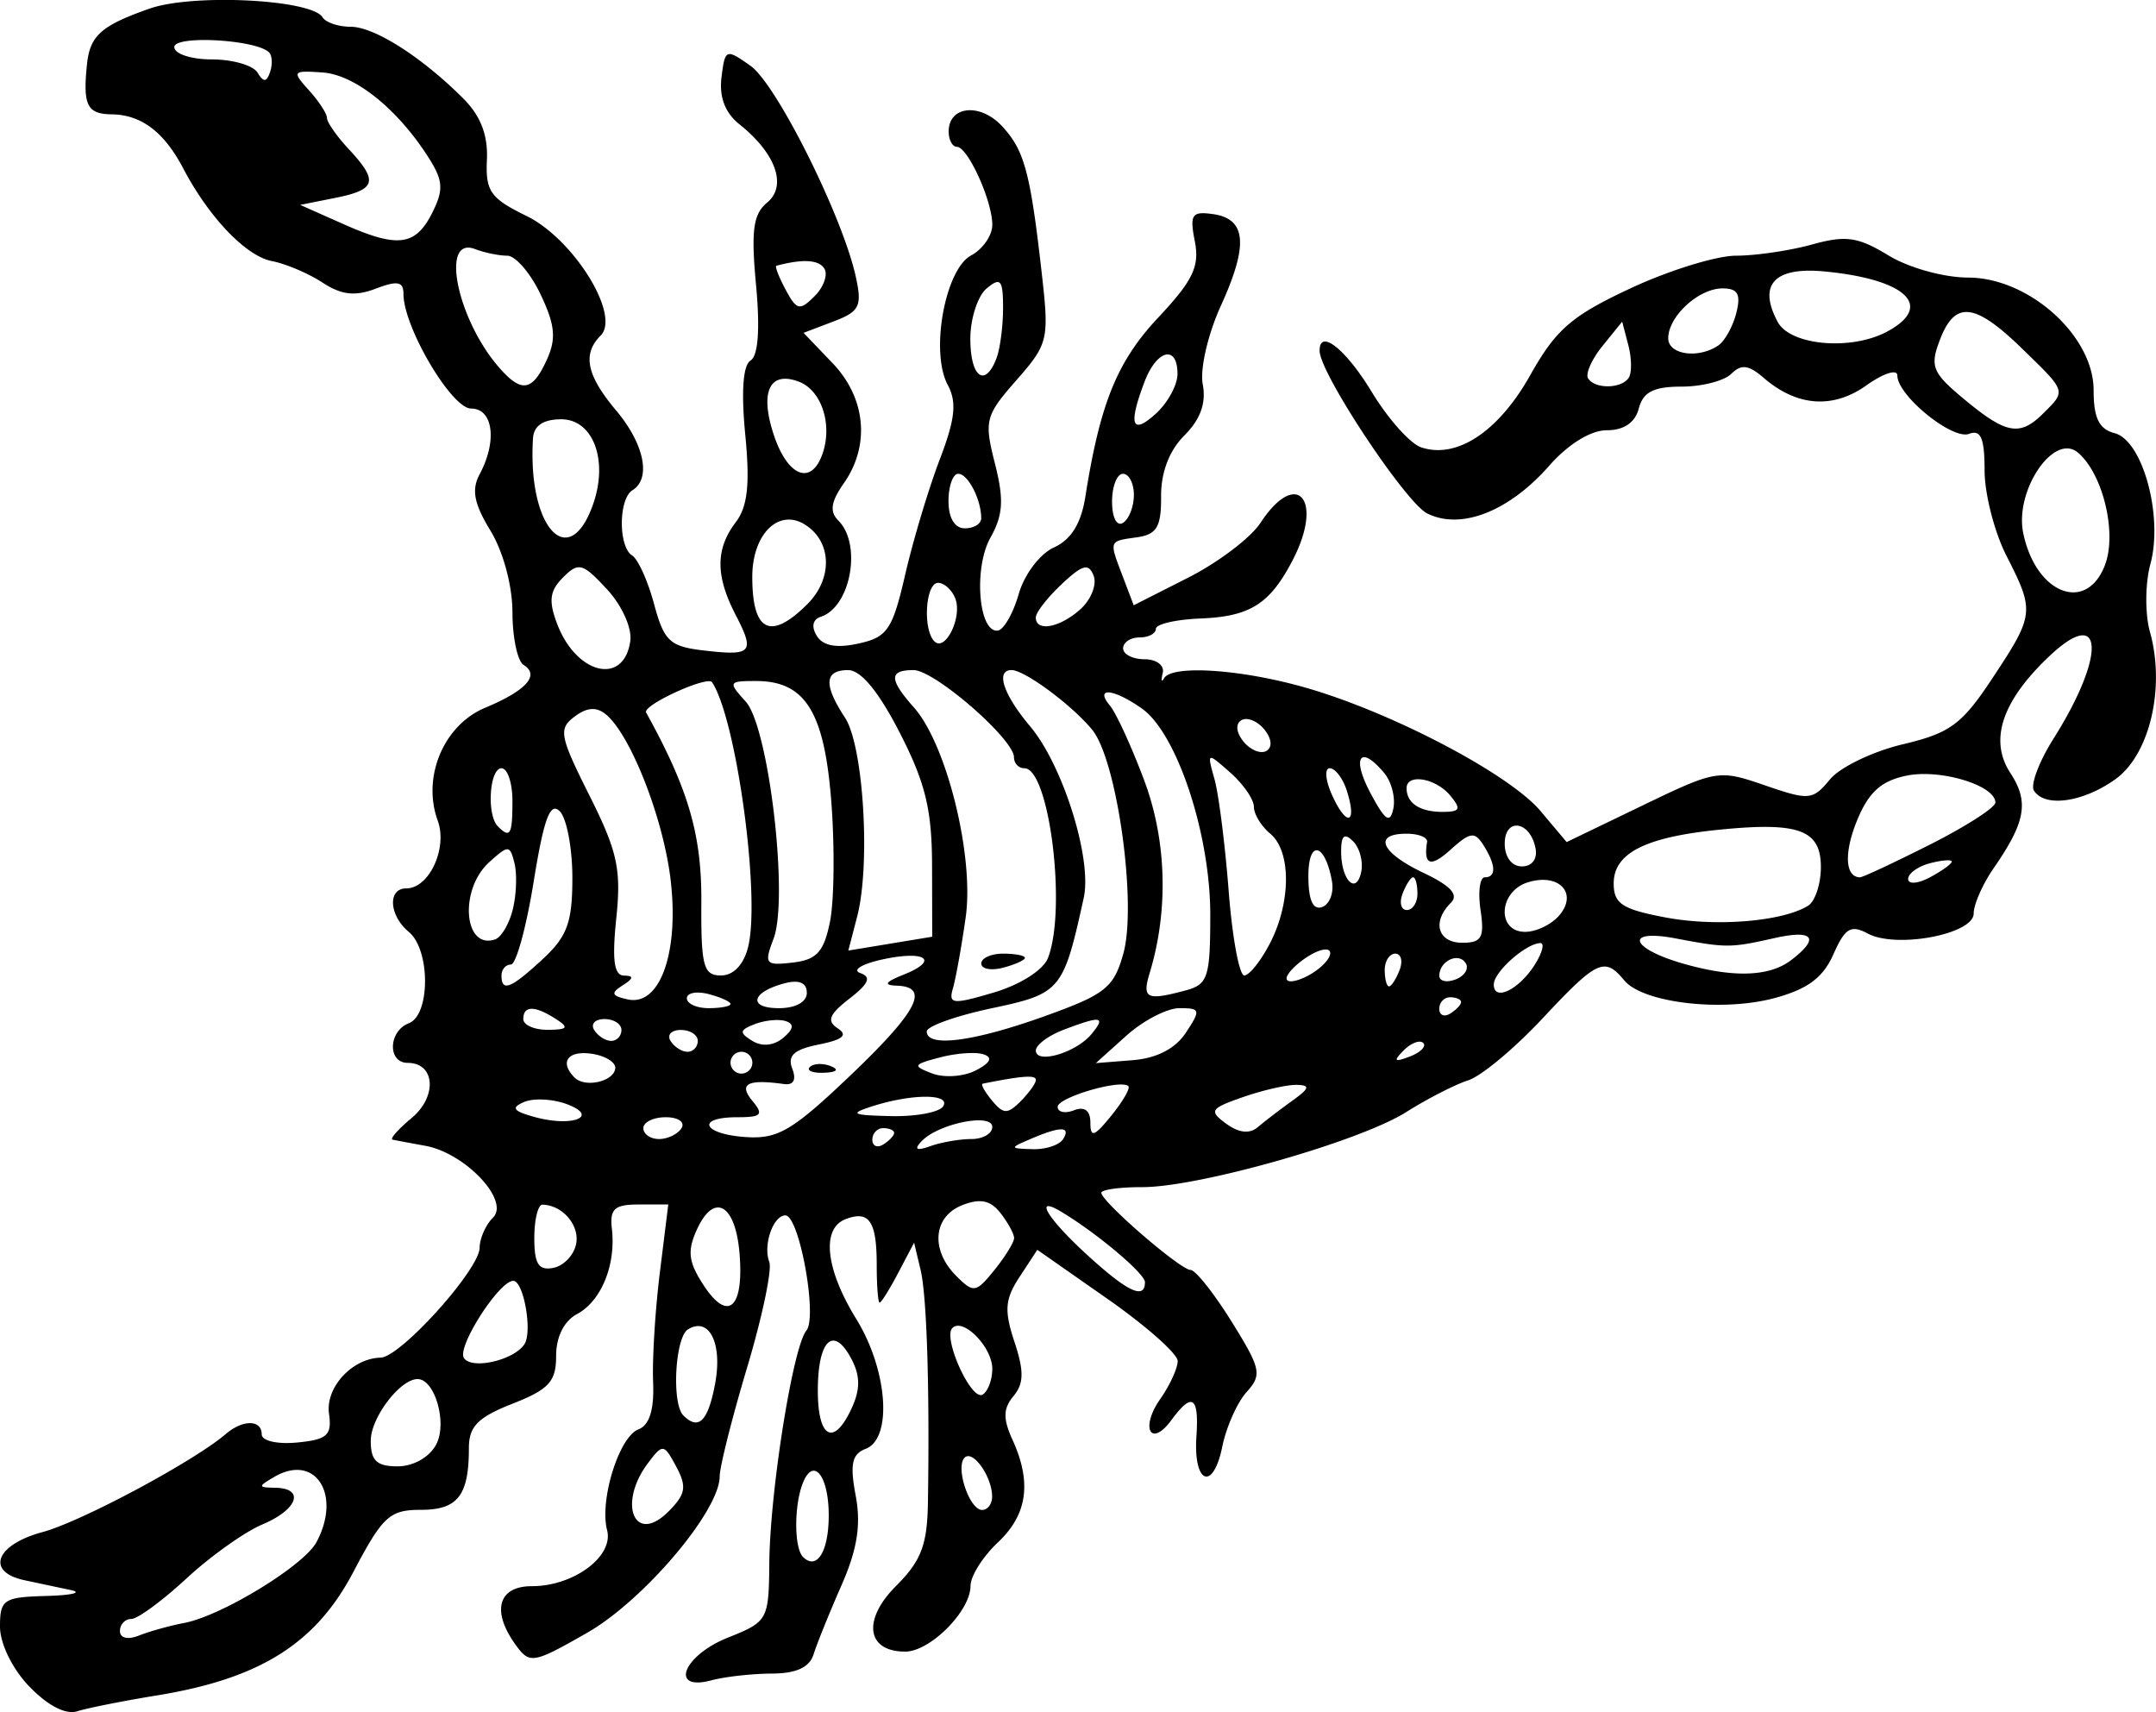
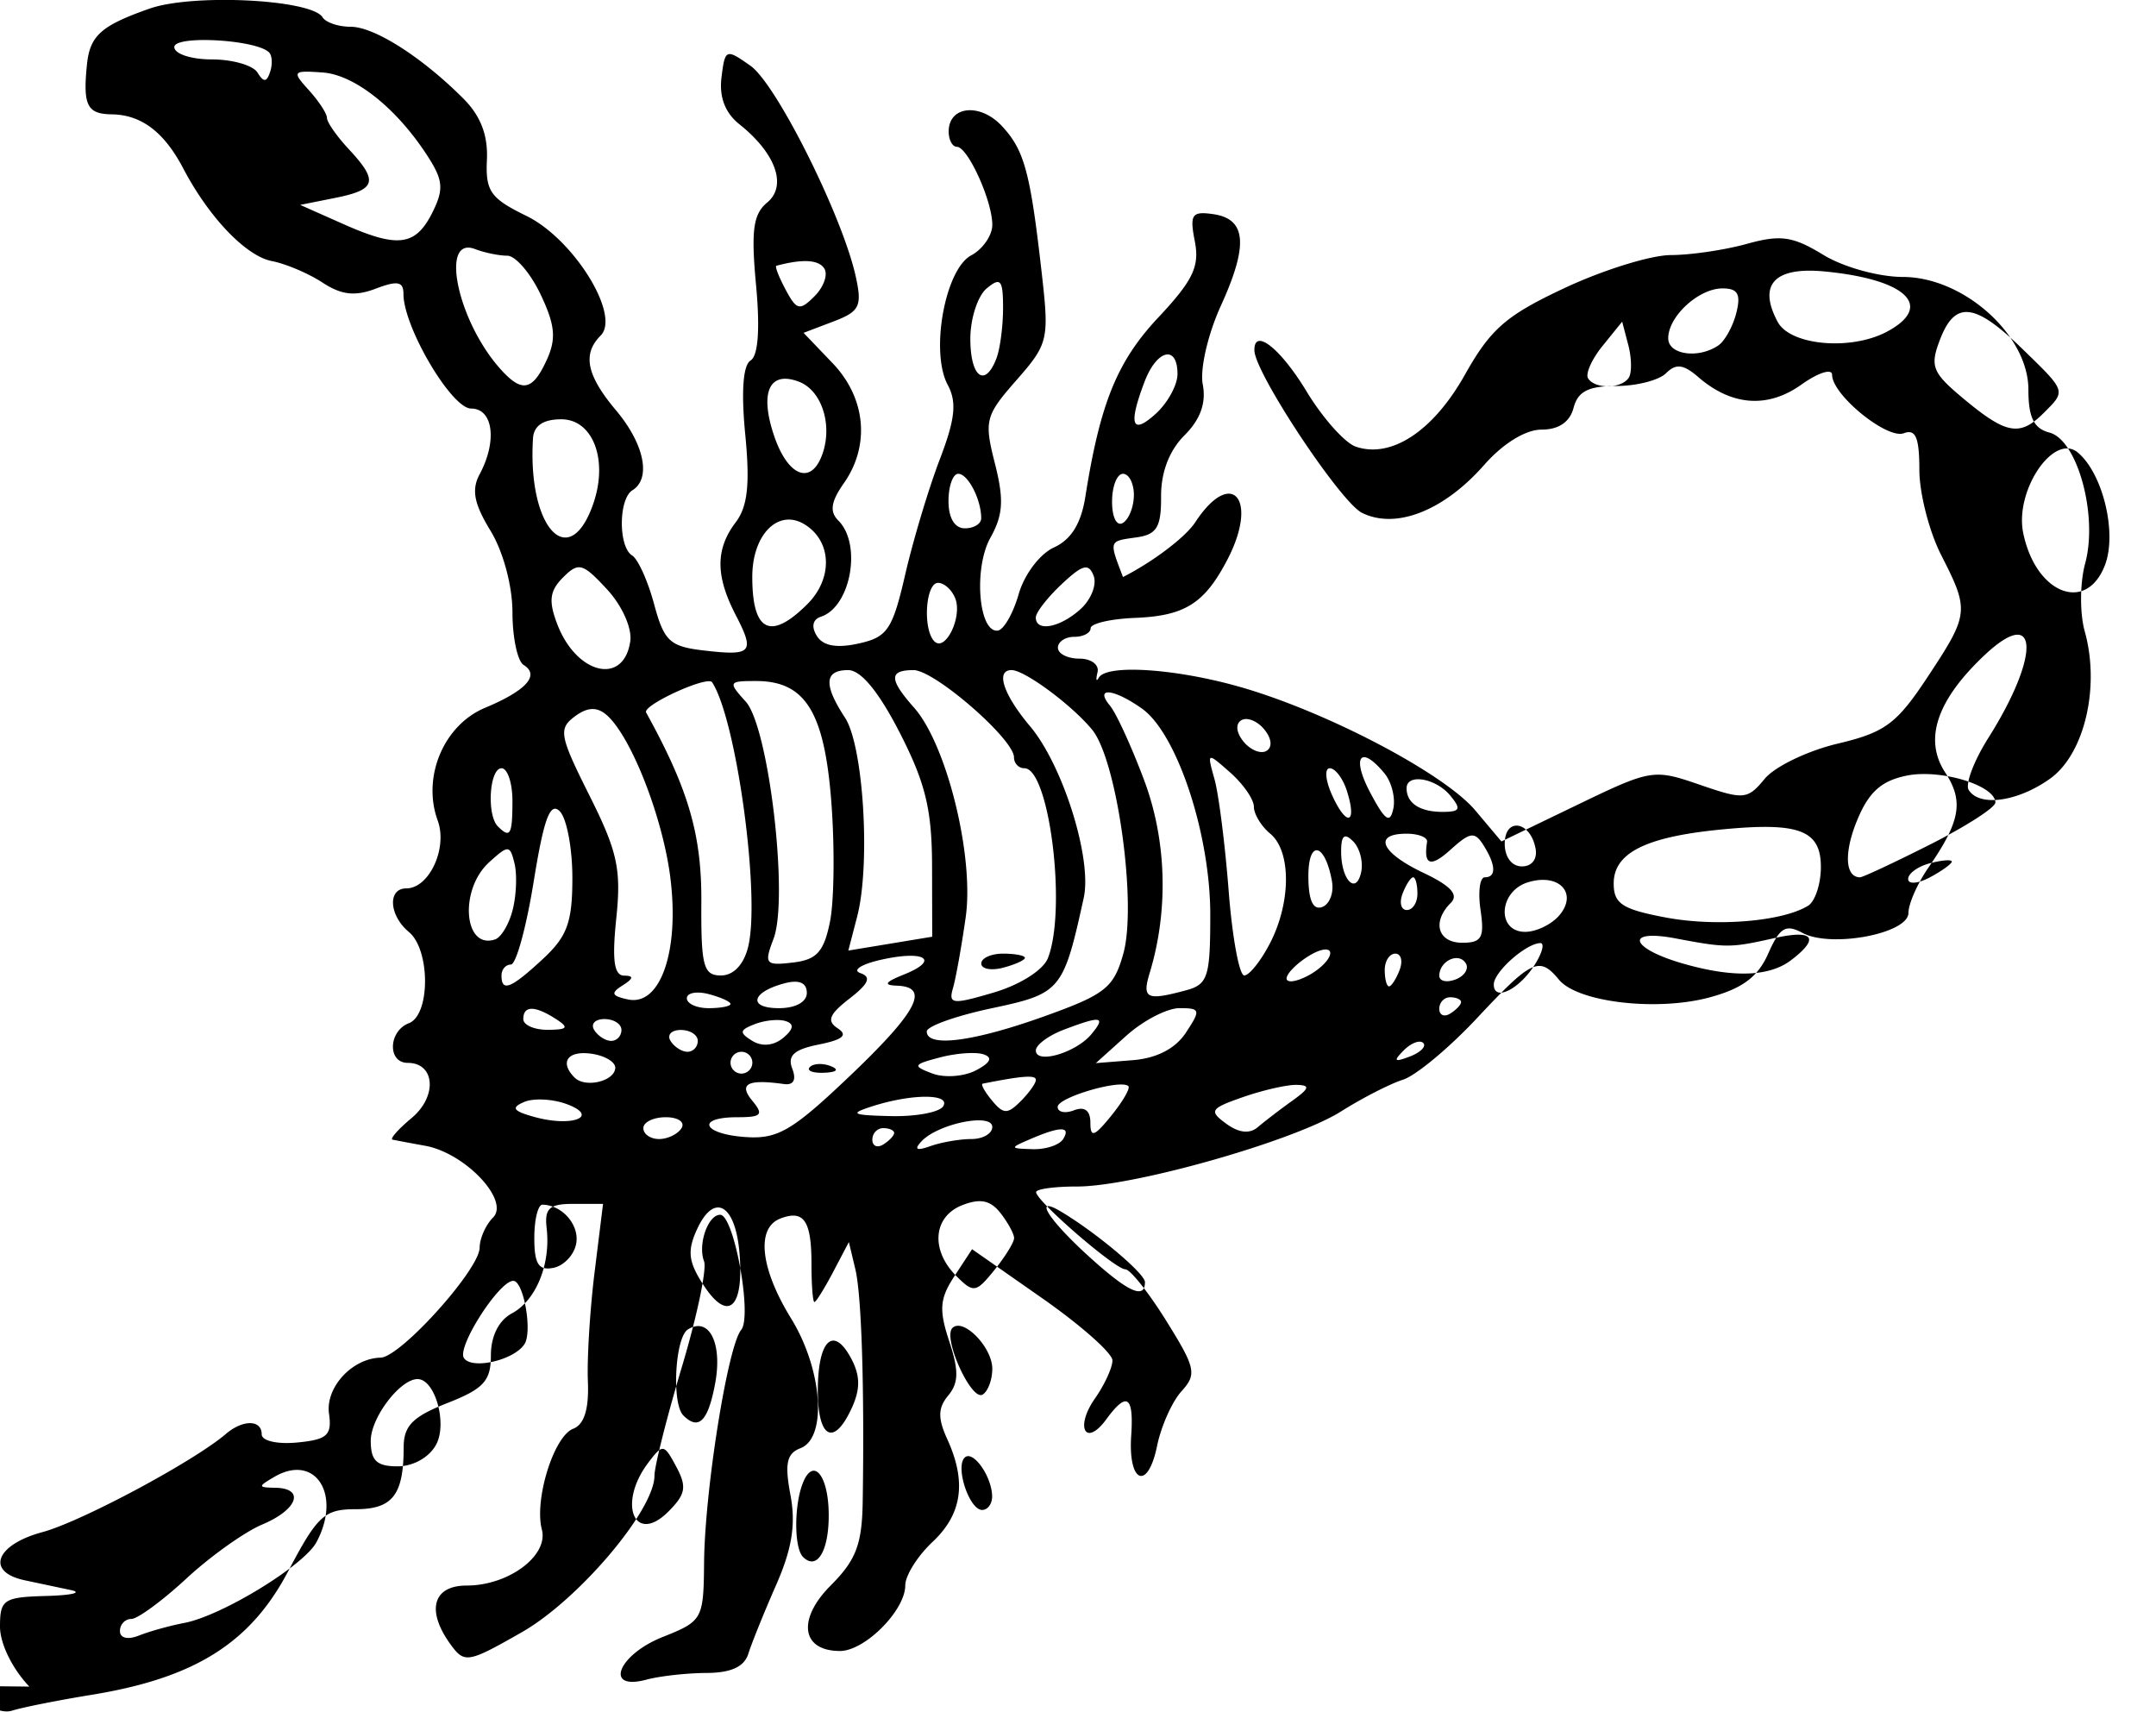
<svg xmlns="http://www.w3.org/2000/svg" viewBox="0 0 197.72 157">
-   <path d="M2.693 154.66C1.13 153.03 0 150.72 0 149.16c0-2.486.33-2.704 4.25-2.811 2.337-.064 3.35-.307 2.25-.54-1.1-.232-3.013-.638-4.25-.902-3.585-.765-2.656-3.256 1.647-4.414 3.55-.957 13.869-6.477 16.81-8.995 1.566-1.34 3.293-1.324 3.293.03 0 .597 1.424.926 3.25.75 2.763-.266 3.2-.663 2.923-2.647-.337-2.402 2.126-5.075 4.729-5.134 1.828-.042 9.065-8.074 9.084-10.082.008-.853.56-2.096 1.227-2.764 1.563-1.562-2.547-5.917-6.213-6.583a191.02 191.02 0 01-3-.562c-.275-.06.513-.953 1.752-1.987 2.371-1.978 2.153-5.054-.36-5.054-1.868 0-1.783-2.913.108-3.639 1.971-.756 1.971-6.725 0-8.361-1.825-1.515-1.974-4-.24-4 2.098 0 3.806-3.685 2.882-6.217-1.456-3.987.544-8.754 4.336-10.34 3.788-1.582 5.058-2.994 3.538-3.934-.559-.345-1.018-2.514-1.02-4.819-.002-2.43-.847-5.574-2.012-7.485-1.517-2.487-1.76-3.756-.996-5.184 1.63-3.045 1.24-6.022-.789-6.022-1.795-.01-6.199-7.47-6.199-10.512 0-1.139-.544-1.24-2.546-.48-1.893.72-3.144.576-4.876-.558-1.28-.84-3.374-1.728-4.65-1.974-2.37-.456-5.768-4.008-8.117-8.486-1.757-3.349-3.844-4.93-6.56-4.968-2.258-.032-2.654-.818-2.28-4.532.271-2.688 1.282-3.596 5.747-5.164 3.971-1.394 14.847-.849 15.864.796.295.478 1.453.868 2.573.868 2.173 0 6.524 2.77 10.327 6.573 1.595 1.594 2.277 3.361 2.172 5.626-.134 2.888.32 3.532 3.625 5.147 4.331 2.116 8.666 9.11 6.803 10.973-1.693 1.693-1.29 3.646 1.419 6.864 2.588 3.076 3.237 6.243 1.5 7.317-1.283.793-1.303 5.195-.028 5.984.535.33 1.44 2.333 2.01 4.45.918 3.41 1.44 3.897 4.557 4.26 4.434.518 4.717.202 2.92-3.27-1.851-3.582-1.848-6.028.01-8.483 1.096-1.447 1.318-3.494.875-8.055-.381-3.93-.206-6.353.49-6.784.696-.43.875-2.9.501-6.91-.467-5.005-.265-6.505 1.02-7.572 1.853-1.538.794-4.517-2.557-7.187-1.299-1.036-1.853-2.489-1.633-4.28.324-2.631.404-2.663 2.66-1.073 2.385 1.681 8.44 13.8 9.652 19.32.6 2.728.359 3.212-2.054 4.13l-2.733 1.038 2.655 2.771c3.064 3.199 3.474 7.546 1.039 11.023-1.19 1.698-1.321 2.602-.5 3.423 2.178 2.178 1.135 7.916-1.603 8.815-.754.248-.896.917-.375 1.757.57.918 1.807 1.146 3.82.703 2.657-.583 3.118-1.265 4.294-6.356.724-3.137 2.144-7.865 3.155-10.507 1.425-3.727 1.59-5.266.734-6.865-1.614-3.017-.243-10.583 2.151-11.865 1.067-.57 1.94-1.832 1.94-2.803 0-2.207-2.244-7.146-3.25-7.156-.413-.005-.75-.635-.75-1.401 0-2.354 2.88-2.651 4.881-.504 2.068 2.22 2.607 4.22 3.668 13.621.673 5.962.575 6.37-2.334 9.683-2.86 3.257-2.975 3.703-1.976 7.637.843 3.323.758 4.719-.414 6.817-1.559 2.79-1.08 8.74.684 8.508.545-.071 1.406-1.58 1.914-3.35.517-1.801 1.941-3.684 3.233-4.272 1.577-.719 2.49-2.195 2.878-4.65 1.353-8.57 2.915-12.411 6.68-16.426 3.19-3.401 3.81-4.69 3.36-6.989-.484-2.472-.278-2.779 1.677-2.5 3.052.436 3.255 2.815.718 8.385-1.202 2.639-1.937 5.824-1.668 7.23.326 1.705-.215 3.208-1.681 4.674-1.39 1.39-2.155 3.389-2.141 5.595.017 2.808-.39 3.493-2.23 3.754-2.596.369-2.554.25-1.265 3.64l.985 2.59 4.997-2.533c2.749-1.393 5.732-3.654 6.63-5.024 3.31-5.052 5.84-2.172 2.97 3.38-2.1 4.059-3.906 5.207-8.479 5.39-2.248.089-4.088.517-4.088.95s-.675.787-1.5.787-1.5.45-1.5 1 .886 1 1.969 1 1.831.563 1.664 1.25-.116.913.115.5c.71-1.27 7.157-.833 13.099.887 7.923 2.293 18.597 7.913 21.435 11.286l2.392 2.842 6.933-3.344c6.79-3.276 7.022-3.315 11.237-1.863 4.068 1.402 4.395 1.372 5.98-.545.922-1.115 3.927-2.562 6.677-3.215 4.359-1.034 5.416-1.817 8.25-6.105 3.82-5.783 3.854-6.084 1.25-11.193-1.1-2.158-2-5.676-2-7.819 0-2.955-.343-3.763-1.421-3.35-1.532.588-6.58-3.517-6.58-5.351 0-.614-1.274-.208-2.833.902-3.078 2.191-6.383 1.946-9.44-.7-1.36-1.177-2.048-1.26-2.95-.359-.647.647-2.703 1.177-4.57 1.177-2.552 0-3.523.496-3.916 2-.341 1.303-1.364 2-2.937 2-1.47 0-3.532 1.27-5.274 3.25-3.7 4.205-8.097 5.924-11.196 4.379-1.978-.986-9.81-12.8-9.863-14.88-.056-2.126 2.371-.23 4.769 3.726 1.49 2.461 3.532 4.752 4.535 5.09 3.26 1.102 7.092-1.427 9.999-6.597 2.373-4.222 3.786-5.448 9.199-7.978 3.517-1.645 7.876-2.993 9.686-2.996 1.81-.003 4.948-.465 6.972-1.027 3.096-.86 4.207-.701 7 1.001 1.86 1.135 5.078 2.028 7.32 2.033 5.57.012 11.5 5.339 11.5 10.33 0 2.554.496 3.565 1.931 3.94 2.57.672 4.466 7.613 3.276 11.994-.485 1.784-.503 4.58-.04 6.235 1.426 5.104-.026 11.263-3.187 13.514-2.978 2.12-6.482 2.601-7.457 1.023-.327-.53.48-2.667 1.795-4.75 4.836-7.664 4.619-12.285-.357-7.589-4.37 4.125-5.572 7.72-3.591 10.743 1.723 2.63 1.398 4.479-1.533 8.713-1.01 1.46-1.837 3.333-1.837 4.162 0 1.901-7.09 3.241-9.715 1.836-1.548-.828-2.084-.505-3.15 1.907-.948 2.139-2.368 3.195-5.39 4.01-4.82 1.297-12.072.446-13.786-1.618-1.814-2.187-2.484-1.874-7.524 3.514-2.555 2.732-5.61 5.272-6.79 5.647-1.18.374-3.737 1.684-5.682 2.911-4.276 2.699-19.02 6.89-24.213 6.884-2.062-.003-3.75.23-3.75.518 0 .802 7.253 7.074 8.18 7.074.45 0 2.142 2.13 3.762 4.733 2.694 4.328 2.812 4.881 1.384 6.46-.859.949-1.865 3.206-2.235 5.016-.846 4.139-2.666 3.403-2.37-.959.246-3.65-.398-4.074-2.279-1.501-1.901 2.6-2.91.758-1.044-1.906.881-1.258 1.602-2.828 1.602-3.488 0-.66-2.896-3.225-6.436-5.7l-6.436-4.498-1.623 2.477c-1.346 2.053-1.427 3.073-.474 5.96.889 2.693.87 3.822-.088 4.975-.949 1.143-.97 2.077-.09 4.008 1.789 3.926 1.366 6.869-1.353 9.423-1.375 1.292-2.5 3.086-2.5 3.986 0 2.297-3.702 6.014-5.99 6.014-3.54 0-3.945-2.91-.837-6.019 2.309-2.308 2.863-3.76 2.924-7.664.164-10.47-.103-18.936-.672-21.316l-.597-2.5-1.446 2.75c-.795 1.512-1.566 2.75-1.714 2.75-.147 0-.268-1.56-.268-3.467 0-4.003-.693-5.019-2.857-4.188-2.24.86-1.841 4.57.983 9.155 2.882 4.68 3.338 10.954.865 11.904-1.265.485-1.462 1.406-.919 4.298.503 2.68.146 4.92-1.312 8.24-1.102 2.507-2.25 5.346-2.55 6.308-.374 1.196-1.587 1.754-3.829 1.764-1.804.008-4.293.285-5.53.616-3.896 1.044-2.627-2.266 1.5-3.912 3.668-1.464 3.75-1.612 3.8-6.857.065-6.619 2.17-19.82 3.399-21.3 1.042-1.256-.653-10.561-1.924-10.561-1.122 0-2.067 2.729-1.477 4.266.267.696-.647 5.05-2.032 9.676s-2.517 9.12-2.517 9.987c0 3.162-6.966 11.381-12.162 14.348-4.929 2.815-5.255 2.873-6.514 1.152-2.282-3.121-1.665-5.43 1.453-5.43 3.847 0 7.524-2.74 6.896-5.14-.714-2.731 1.097-8.557 2.872-9.238 1.017-.39 1.455-1.803 1.349-4.35-.087-2.074.19-6.584.617-10.022l.774-6.25h-2.714c-2.225 0-2.668.406-2.456 2.25.377 3.293-.977 6.606-3.183 7.787-1.207.645-1.932 2.09-1.932 3.847 0 2.353-.654 3.07-4 4.384-3.18 1.25-4 2.084-4 4.07 0 4.353-1.02 5.662-4.406 5.662-2.866 0-3.5.584-6.192 5.703-3.459 6.574-8.556 9.776-18.015 11.316-3.07.5-6.35 1.152-7.29 1.45-1.068.34-2.724-.514-4.404-2.267zm14.21-5.838c3.441-.656 10.97-5.256 12.12-7.406 2.34-4.373-.11-8.177-3.859-5.99-1.53.893-1.522.974.086 1.002 2.743.048 2.051 2-1.191 3.364-1.618.68-4.748 2.908-6.956 4.951s-4.485 3.715-5.06 3.715c-.573 0-1.043.499-1.043 1.107 0 .653.718.822 1.75.411.963-.383 2.831-.902 4.153-1.154zM76 138.962c0-3.69-1.43-5.428-2.395-2.912-.794 2.068-.774 5.91.034 6.718 1.27 1.269 2.361-.492 2.361-3.806zm-13.979-4.46c-1.13-2.113-1.238-2.128-2.569-.372-2.844 3.753-1.267 7.591 1.843 4.482 1.588-1.589 1.71-2.273.726-4.11zm28.964 2.71c-.022-1.835-1.772-4.296-2.522-3.546-.874.874.438 4.796 1.605 4.796.513 0 .925-.562.917-1.25zM40 132.462c1.041-1.946-.112-6-1.706-6-1.605 0-4.294 3.541-4.294 5.655 0 1.826.546 2.345 2.465 2.345 1.441 0 2.91-.83 3.535-2zm38.124-3.373c.787-1.729.768-2.96-.072-4.528-1.63-3.048-3.052-1.669-3.052 2.96 0 4.415 1.487 5.16 3.124 1.568zm-12.544-2.202c.696-3.707-.544-6.183-2.493-4.979-1.18.73-1.504 6.804-.42 7.887 1.402 1.403 2.266.54 2.913-2.908zm25.42-1.37c0-1.985-2.677-4.72-3.659-3.738-.907.908 1.745 6.74 2.775 6.103.486-.29.884-1.36.884-2.36zm-42.901-2.262c.744-1.155-.08-5.801-1.028-5.801-1.293 0-5.167 6.035-4.533 7.062.69 1.115 4.602.227 5.561-1.262zm19.719-8.342c-.378-4.515-2.34-5.601-3.908-2.161-.902 1.98-.78 2.972.634 5.13 2.228 3.4 3.695 2.07 3.274-2.969zM93 113.533c0-.384-.563-1.418-1.25-2.297-.917-1.173-1.85-1.366-3.5-.724-2.674 1.041-2.938 4.11-.557 6.49 1.59 1.59 1.802 1.558 3.5-.539.994-1.23 1.807-2.55 1.807-2.93zm12 4.038c0-.793-4.55-4.609-7.75-6.498-2.487-1.469-1.17.684 2.445 3.995 3.706 3.394 5.305 4.148 5.305 2.503zm-52.163-3.51c.33-1.712-1.255-3.556-3.087-3.593-.412-.008-.75 1.368-.75 3.058 0 2.38.392 2.998 1.739 2.738.956-.184 1.9-1.175 2.098-2.203zM82 103.89c0-.243-.45-.441-1-.441s-1 .476-1 1.059c0 .582.45.78 1 .44s1-.816 1-1.058zm7.082.559c1.055 0 1.918-.499 1.918-1.108 0-1.32-4.987-.303-6.5 1.326-.699.752-.448.881.832.43 1.007-.357 2.695-.648 3.75-.648zm8.418 0c.731-1.183-.248-1.183-3 0-1.928.829-1.921.862.191.93 1.205.038 2.47-.38 2.809-.93zm-35-1c.34-.55-.309-1-1.441-1s-2.059.45-2.059 1 .648 1 1.441 1 1.72-.45 2.059-1zm15.403-4.752c6.248-5.946 7.427-8.2 4.347-8.311-1.27-.046-1.093-.327.645-1.022 3.343-1.337 1.936-2.26-2.074-1.36-1.827.41-2.692.962-1.922 1.228 1.037.358.777.965-1 2.343-1.866 1.446-2.104 2.052-1.069 2.726.953.62.462 1.04-1.73 1.478-2.28.456-2.903 1.02-2.444 2.216.395 1.03.12 1.535-.77 1.41-3.342-.466-4.182-.017-2.886 1.544 1.052 1.269.84 1.5-1.378 1.5-3.861 0-3.195 1.553.78 1.82 2.921.197 4.27-.594 9.5-5.572zm-3.632-.852c.332-.333 1.194-.368 1.916-.08.798.32.561.557-.604.605-1.054.043-1.645-.193-1.312-.525zm29.215 1.759c-.68-.677-6.49 1.025-6.49 1.895 0 .489.675.63 1.5.313.974-.374 1.5.026 1.5 1.143 0 1.4.354 1.28 1.914-.643 1.052-1.299 1.76-2.517 1.571-2.706zm15.01 1.345c1.612-1.157 1.69-1.44.399-1.466-.88-.018-3.087.486-4.904 1.12-3.007 1.048-3.145 1.266-1.541 2.438 1.161.85 2.15.957 2.903.315.629-.535 2.043-1.619 3.143-2.407zm-66.524.297c-1.29-.477-3.05-.564-3.91-.193-1.22.525-1.015.827.934 1.368 3.491.97 6.047-.038 2.976-1.175zm34.524.2c.72-1.165-2.861-1.165-6.5 0-2.136.684-1.889.816 1.69.9 2.306.056 4.47-.35 4.81-.9zm8.5-2.422c0-.468-1.22-.38-4.873.348-.205.041.178.737.85 1.547 1.047 1.262 1.421 1.272 2.622.071.77-.77 1.4-1.65 1.4-1.962zm-38.571-1.077c.039-.55-.942-1.144-2.18-1.32-2.191-.311-2.96.775-1.548 2.188.971.971 3.64.35 3.728-.868zM90.2 96.683c-.71-.237-2.509-.11-3.998.282-2.48.652-2.539.776-.707 1.472 1.1.418 2.899.29 3.998-.283 1.346-.702 1.576-1.182.707-1.471zm-21.205.765c0-.55-.45-1-1-1s-1 .45-1 1 .45 1 1 1 1-.45 1-1zm31.09-2.609c1.368-1.648.912-1.723-2.525-.416-1.41.536-2.565 1.394-2.565 1.906 0 1.287 3.679.21 5.09-1.49zm8.668-.142c1.378-2.086 1.336-2.25-.58-2.25-1.137 0-3.33 1.135-4.872 2.52l-2.806 2.521 3.386-.27c2.204-.176 3.906-1.057 4.872-2.52zm21.768.944c-.307-.308-1.114-.001-1.793.682-.98.988-.865 1.103.56.56.986-.375 1.541-.935 1.233-1.242zm-66.53-.193c0-.55-.701-1-1.559-1-.857 0-1.28.45-.94 1 .34.55 1.04 1 1.558 1s.941-.45.941-1zm8.077-1.808c-.628-.21-1.903-.09-2.831.267-1.425.547-1.465.787-.251 1.537.894.553 1.966.451 2.832-.267.96-.798 1.038-1.274.25-1.537zm-15.077.808c0-.55-.701-1-1.559-1-.857 0-1.28.45-.94 1 .339.55 1.04 1 1.558 1s.941-.45.941-1zm38.772-1.249c5.61-2.011 6.376-2.619 7.254-5.75 1.27-4.528-.57-17.746-2.858-20.532-1.858-2.263-6.19-5.47-7.39-5.47-1.494 0-.758 2.236 1.698 5.154 3.02 3.59 5.704 12.168 4.92 15.73-1.872 8.513-2.093 8.78-8.43 10.124-3.281.696-5.966 1.654-5.966 2.13 0 1.494 4.274.944 10.772-1.386zm-44.772.25c-1.939-1.254-3-1.254-3 0 0 .55 1.013.992 2.25.984 1.82-.013 1.963-.2.75-.985zm83-1.56c0-.242-.45-.44-1-.44s-1 .476-1 1.058c0 .583.45.781 1 .441s1-.816 1-1.059zm-72.51-11.375c-.703-5.62-3.663-13.134-5.908-14.998-.869-.72-1.742-.66-2.884.2-1.491 1.121-1.368 1.774 1.368 7.232 2.568 5.123 2.928 6.768 2.462 11.25-.399 3.838-.207 5.254.713 5.266.912.01.875.258-.136.898-1.117.708-1.018.964.5 1.288 2.962.633 4.723-4.418 3.884-11.136zm5.51 11.551c0-.21-.9-.619-2-.906s-2-.115-2 .383.9.907 2 .907 2-.173 2-.384zm7-1.023c0-.917-.7-1.223-2.015-.88-3.074.805-3.427 2.287-.544 2.287 1.532 0 2.56-.565 2.56-1.407zm22.11-3.183c1.745-4.448.138-17.41-2.157-17.41-.524 0-.953-.451-.953-1.002 0-1.667-7.289-7.998-9.208-7.998-2.271 0-2.262.84.038 3.435 3.001 3.387 5.53 13.635 4.742 19.216-.377 2.667-.902 5.594-1.166 6.505-.433 1.49-.06 1.531 3.738.41 2.418-.714 4.537-2.06 4.967-3.156zm-6.11.497c0-.499.9-.907 2-.907s2 .173 2 .384-.9.618-2 .906-2 .115-2-.383zm18.75 2.463c2.034-.545 2.25-1.213 2.25-6.949 0-7.427-3.07-16.656-6.291-18.912-2.618-1.834-4.345-1.98-2.906-.246.576.694 1.989 3.778 3.14 6.854 2.057 5.498 2.241 11.916.506 17.633-.722 2.38-.304 2.586 3.301 1.62zm32.03-2.39c.68-1.088.896-1.965.479-1.948-1.345.056-4.259 2.654-4.259 3.797 0 1.606 2.337.463 3.78-1.848zm-90.986-.49c2.238-2.074 2.706-3.364 2.706-7.45 0-2.716-.522-5.461-1.16-6.1-.879-.879-1.456.68-2.387 6.45-.675 4.186-1.615 7.61-2.09 7.61-.475 0-.863.45-.863 1 0 1.552.862 1.21 3.794-1.51zm72.206-.533c0-.54-.892-.416-2 .276-1.1.687-2 1.606-2 2.043 0 .437.9.313 2-.275s2-1.509 2-2.044zm6.362 1.544c.316-.825.14-1.5-.393-1.5s-.969.675-.969 1.5.177 1.5.393 1.5c.216 0 .652-.675.969-1.5zm6.063-.621c-.64-1.05-2.42-.208-2.42 1.148 0 .5.673.651 1.495.336.821-.316 1.24-.984.93-1.485zm-65.81-1.482c1.153-4.591-1.057-20.858-3.299-24.282-.418-.638-6.418 2.11-6.052 2.772 3.883 7.028 5.1 11.203 5.064 17.363-.035 5.898.192 6.75 1.797 6.75 1.145 0 2.083-.981 2.49-2.602zm47.86-.348c1.944-3.76 1.956-8.447.025-10.05-.825-.684-1.5-1.795-1.5-2.467 0-.673-.97-2.08-2.157-3.128-2.15-1.898-2.154-1.896-1.456.595.385 1.375.97 5.988 1.3 10.25.33 4.263.973 7.75 1.43 7.75.457 0 1.518-1.327 2.357-2.95zm47.775 1.559c2.685-2.038 2.091-2.844-1.5-2.037-4.063.913-4.4.914-9.098.027-4.679-.883-4.175.9.647 2.296 4.606 1.332 7.946 1.236 9.951-.286zm-88.126-3.534c.383-1.884.44-6.792.13-10.906-.63-8.333-2.385-11.168-6.909-11.168-2.537 0-2.579.084-.95 1.883 2.123 2.347 3.964 18.043 2.551 21.76-.877 2.307-.748 2.467 1.768 2.173 2.194-.255 2.848-.973 3.41-3.742zm9.362-5.1c-.01-5.181-.602-7.623-2.958-12.225-1.928-3.763-3.564-5.75-4.737-5.75-2.185 0-2.273 1.334-.288 4.364 1.696 2.588 2.358 13.449 1.112 18.245l-.808 3.108 3.846-.634 3.847-.635-.014-6.474zm-38.446 3.951c.328-1.334.396-3.23.15-4.215-.418-1.686-.553-1.691-2.317-.095-2.767 2.504-2.347 8.043.537 7.081.57-.19 1.303-1.436 1.63-2.77zm88.746.075c-.242-1.65-.068-3 .387-3 1.076 0 1.027-1.136-.128-2.96-.79-1.25-1.22-1.192-2.984.404-1.855 1.68-2.52 1.467-2.18-.694.065-.413-.781-.75-1.881-.75-3.113 0-2.36 1.735 1.558 3.594 2.503 1.188 3.245 2.003 2.5 2.747-1.748 1.749-1.197 3.659 1.055 3.659 1.78 0 2.044-.474 1.673-3zm7.249.457c1.7-2.049-.105-3.887-2.935-2.99-2.667.847-2.848 4.533-.223 4.533 1.033 0 2.454-.694 3.158-1.543zm22.792-.85c.64-.4 1.17-1.998 1.17-3.55 0-3.42-2.03-4.159-9.37-3.418-6.75.68-9.63 2.153-9.63 4.92 0 1.86.777 2.37 4.75 3.121 4.64.877 10.729.377 13.077-1.075zm-43.66-2.213c-.63-3.55-2.17-3.915-2.17-.513 0 2.194.415 3.139 1.25 2.847.687-.24 1.1-1.29.916-2.334zm7.83 1.104c0-.825-.177-1.5-.393-1.5-.216 0-.652.675-.969 1.5-.316.825-.14 1.5.393 1.5s.969-.675.969-1.5zm-5.906-4.806c-.79-.792-1.09-.532-1.09.94 0 2.643 1.398 4.046 1.844 1.85.189-.933-.149-2.189-.75-2.79zm54.91 1.865c0-.204-.9-.136-2 .152s-2 .936-2 1.442c0 .507.895.44 2-.152 1.1-.589 2-1.238 2-1.442zm-1.972-1.573c3.28-1.658 5.97-3.386 5.97-3.84 0-1.569-5-3.095-8.107-2.474-2.325.465-3.48 1.488-4.537 4.02-1.254 3.001-1.153 5.308.232 5.308.258 0 3.157-1.356 6.44-3.014zm-36.205.348c-.48-2.51-2.82-2.853-2.82-.416 0 1.228.646 2.083 1.574 2.083.93 0 1.44-.68 1.25-1.667zm-93.82-4.333c0-1.65-.45-3-1-3-1.112 0-1.38 4.286-.333 5.333 1.129 1.13 1.333.774 1.333-2.333zm76.524-.925c-.362-1.141-1.068-2.075-1.57-2.075-.5 0-.397 1.127.23 2.504 1.33 2.92 2.304 2.608 1.34-.429zm3.436-1.623c-2.205-2.658-3.035-1.498-1.286 1.798 1.359 2.558 1.807 2.867 2.109 1.452.21-.99-.16-2.452-.823-3.25zm6.04 2.048c-1.33-1.604-4-2.049-4-.667 0 1.368 1.213 2.167 3.29 2.167 1.625 0 1.745-.254.71-1.5zm-17.065-6.078c-.639-.77-1.582-1.14-2.097-.822-.553.342-.46 1.15.227 1.978.639.77 1.583 1.14 2.097.822.553-.342.46-1.15-.227-1.978zm-58.13-8.072c.174-1.208-.754-3.272-2.145-4.773-2.225-2.4-2.595-2.5-4.017-1.077-1.229 1.229-1.346 2.15-.542 4.263 1.766 4.647 6.118 5.677 6.704 1.587zm29.81-3.911c-.303-.792-1.016-1.44-1.583-1.44-1.152 0-1.42 4.278-.337 5.362 1 1.001 2.576-2.215 1.92-3.922zm-13.558.499c2.343-2.344 2.237-5.734-.228-7.279-2.424-1.519-4.834.872-4.834 4.796 0 5.042 1.68 5.865 5.062 2.483zm25.042.468c.97-.877 1.51-2.252 1.201-3.055-.454-1.182-1.011-1.036-2.932.769-1.305 1.225-2.372 2.599-2.372 3.054 0 1.354 2.217.938 4.104-.769zm93.951-4.05c1.12-2.947-.204-8.406-2.503-10.315-2.2-1.826-5.8 3.5-4.997 7.392 1.152 5.584 5.8 7.394 7.5 2.922zm-138.66-5.548c1.427-4.034.019-7.808-2.912-7.808-1.654 0-2.518.583-2.592 1.75-.516 8.157 3.284 12.34 5.505 6.058zm35.6 1.272c0-1.73-1.213-4.082-2.107-4.082-.49 0-.893 1.125-.893 2.5 0 1.556.567 2.5 1.5 2.5.825 0 1.5-.413 1.5-.918zm14-2.14c0-1.068-.45-1.942-1-1.942s-1 1.152-1 2.56c0 1.45.433 2.29 1 1.94.55-.34 1-1.491 1-2.559zm-28.5-3.942c.843-2.655-.188-5.666-2.205-6.44-2.694-1.034-3.625.909-2.325 4.848 1.3 3.942 3.536 4.727 4.53 1.592zm32.5-7.155c0-2.701-1.895-2.25-3.024.72-1.504 3.956-1.168 4.92 1.024 2.935 1.1-.995 2-2.64 2-3.655zm79.43 3.584c2.07-2.07 2.115-1.936-2.015-5.946-4.318-4.194-6.124-4.376-7.5-.757-.931 2.449-.7 3.006 2.275 5.473 3.836 3.183 5.076 3.394 7.24 1.23zm-137.27-4.879c.884-1.94.765-3.188-.569-6-.926-1.952-2.302-3.55-3.056-3.55s-2.083-.273-2.953-.607c-3.215-1.234-1.661 6.428 2.202 10.857 2.06 2.363 3.052 2.204 4.375-.7zm99.233 1.624c.281-.455.258-1.794-.05-2.975l-.563-2.149-1.797 2.22c-.989 1.221-1.588 2.56-1.33 2.975.623 1.01 3.101.963 3.74-.071zm-57.997-1.756c.334-.87.607-2.95.607-4.622 0-2.59-.223-2.856-1.5-1.796-.825.685-1.5 2.765-1.5 4.623 0 3.52 1.345 4.528 2.393 1.795zm66.195-1.184c.599-.404 1.344-1.747 1.657-2.985.435-1.722.138-2.25-1.266-2.25-2.185 0-4.978 2.566-4.978 4.572 0 1.507 2.749 1.905 4.587.663zm15.478-1.27c4.349-2.327 1.792-4.795-5.717-5.518-4.615-.444-6.144 1.197-4.31 4.626 1.159 2.164 6.726 2.66 10.027.892zM75.6 24.632c-.507-.82-1.988-.908-4.4-.261-.156.042.225 1.029.849 2.193 1.013 1.894 1.292 1.957 2.653.596.836-.837 1.24-1.974.898-2.528zm-35.929-5.18c1.023-2.052.96-2.91-.362-4.99-2.836-4.464-6.75-7.609-9.73-7.816-2.756-.192-2.82-.108-1.25 1.628.912 1.007 1.657 2.152 1.657 2.544 0 .392.9 1.68 2 2.86 2.74 2.94 2.527 3.714-1.228 4.465l-3.228.646 3.978 1.767c5.007 2.224 6.613 2.007 8.163-1.104zM24.672 4.802c-1.174-1.174-8.687-1.594-8.687-.486 0 .623 1.547 1.132 3.441 1.132 1.893 0 3.775.54 4.184 1.2.569.922.84.907 1.163-.062.231-.695.186-1.498-.1-1.785z" />
+   <path d="M2.693 154.66C1.13 153.03 0 150.72 0 149.16c0-2.486.33-2.704 4.25-2.811 2.337-.064 3.35-.307 2.25-.54-1.1-.232-3.013-.638-4.25-.902-3.585-.765-2.656-3.256 1.647-4.414 3.55-.957 13.869-6.477 16.81-8.995 1.566-1.34 3.293-1.324 3.293.03 0 .597 1.424.926 3.25.75 2.763-.266 3.2-.663 2.923-2.647-.337-2.402 2.126-5.075 4.729-5.134 1.828-.042 9.065-8.074 9.084-10.082.008-.853.56-2.096 1.227-2.764 1.563-1.562-2.547-5.917-6.213-6.583a191.02 191.02 0 01-3-.562c-.275-.06.513-.953 1.752-1.987 2.371-1.978 2.153-5.054-.36-5.054-1.868 0-1.783-2.913.108-3.639 1.971-.756 1.971-6.725 0-8.361-1.825-1.515-1.974-4-.24-4 2.098 0 3.806-3.685 2.882-6.217-1.456-3.987.544-8.754 4.336-10.34 3.788-1.582 5.058-2.994 3.538-3.934-.559-.345-1.018-2.514-1.02-4.819-.002-2.43-.847-5.574-2.012-7.485-1.517-2.487-1.76-3.756-.996-5.184 1.63-3.045 1.24-6.022-.789-6.022-1.795-.01-6.199-7.47-6.199-10.512 0-1.139-.544-1.24-2.546-.48-1.893.72-3.144.576-4.876-.558-1.28-.84-3.374-1.728-4.65-1.974-2.37-.456-5.768-4.008-8.117-8.486-1.757-3.349-3.844-4.93-6.56-4.968-2.258-.032-2.654-.818-2.28-4.532.271-2.688 1.282-3.596 5.747-5.164 3.971-1.394 14.847-.849 15.864.796.295.478 1.453.868 2.573.868 2.173 0 6.524 2.77 10.327 6.573 1.595 1.594 2.277 3.361 2.172 5.626-.134 2.888.32 3.532 3.625 5.147 4.331 2.116 8.666 9.11 6.803 10.973-1.693 1.693-1.29 3.646 1.419 6.864 2.588 3.076 3.237 6.243 1.5 7.317-1.283.793-1.303 5.195-.028 5.984.535.33 1.44 2.333 2.01 4.45.918 3.41 1.44 3.897 4.557 4.26 4.434.518 4.717.202 2.92-3.27-1.851-3.582-1.848-6.028.01-8.483 1.096-1.447 1.318-3.494.875-8.055-.381-3.93-.206-6.353.49-6.784.696-.43.875-2.9.501-6.91-.467-5.005-.265-6.505 1.02-7.572 1.853-1.538.794-4.517-2.557-7.187-1.299-1.036-1.853-2.489-1.633-4.28.324-2.631.404-2.663 2.66-1.073 2.385 1.681 8.44 13.8 9.652 19.32.6 2.728.359 3.212-2.054 4.13l-2.733 1.038 2.655 2.771c3.064 3.199 3.474 7.546 1.039 11.023-1.19 1.698-1.321 2.602-.5 3.423 2.178 2.178 1.135 7.916-1.603 8.815-.754.248-.896.917-.375 1.757.57.918 1.807 1.146 3.82.703 2.657-.583 3.118-1.265 4.294-6.356.724-3.137 2.144-7.865 3.155-10.507 1.425-3.727 1.59-5.266.734-6.865-1.614-3.017-.243-10.583 2.151-11.865 1.067-.57 1.94-1.832 1.94-2.803 0-2.207-2.244-7.146-3.25-7.156-.413-.005-.75-.635-.75-1.401 0-2.354 2.88-2.651 4.881-.504 2.068 2.22 2.607 4.22 3.668 13.621.673 5.962.575 6.37-2.334 9.683-2.86 3.257-2.975 3.703-1.976 7.637.843 3.323.758 4.719-.414 6.817-1.559 2.79-1.08 8.74.684 8.508.545-.071 1.406-1.58 1.914-3.35.517-1.801 1.941-3.684 3.233-4.272 1.577-.719 2.49-2.195 2.878-4.65 1.353-8.57 2.915-12.411 6.68-16.426 3.19-3.401 3.81-4.69 3.36-6.989-.484-2.472-.278-2.779 1.677-2.5 3.052.436 3.255 2.815.718 8.385-1.202 2.639-1.937 5.824-1.668 7.23.326 1.705-.215 3.208-1.681 4.674-1.39 1.39-2.155 3.389-2.141 5.595.017 2.808-.39 3.493-2.23 3.754-2.596.369-2.554.25-1.265 3.64c2.749-1.393 5.732-3.654 6.63-5.024 3.31-5.052 5.84-2.172 2.97 3.38-2.1 4.059-3.906 5.207-8.479 5.39-2.248.089-4.088.517-4.088.95s-.675.787-1.5.787-1.5.45-1.5 1 .886 1 1.969 1 1.831.563 1.664 1.25-.116.913.115.5c.71-1.27 7.157-.833 13.099.887 7.923 2.293 18.597 7.913 21.435 11.286l2.392 2.842 6.933-3.344c6.79-3.276 7.022-3.315 11.237-1.863 4.068 1.402 4.395 1.372 5.98-.545.922-1.115 3.927-2.562 6.677-3.215 4.359-1.034 5.416-1.817 8.25-6.105 3.82-5.783 3.854-6.084 1.25-11.193-1.1-2.158-2-5.676-2-7.819 0-2.955-.343-3.763-1.421-3.35-1.532.588-6.58-3.517-6.58-5.351 0-.614-1.274-.208-2.833.902-3.078 2.191-6.383 1.946-9.44-.7-1.36-1.177-2.048-1.26-2.95-.359-.647.647-2.703 1.177-4.57 1.177-2.552 0-3.523.496-3.916 2-.341 1.303-1.364 2-2.937 2-1.47 0-3.532 1.27-5.274 3.25-3.7 4.205-8.097 5.924-11.196 4.379-1.978-.986-9.81-12.8-9.863-14.88-.056-2.126 2.371-.23 4.769 3.726 1.49 2.461 3.532 4.752 4.535 5.09 3.26 1.102 7.092-1.427 9.999-6.597 2.373-4.222 3.786-5.448 9.199-7.978 3.517-1.645 7.876-2.993 9.686-2.996 1.81-.003 4.948-.465 6.972-1.027 3.096-.86 4.207-.701 7 1.001 1.86 1.135 5.078 2.028 7.32 2.033 5.57.012 11.5 5.339 11.5 10.33 0 2.554.496 3.565 1.931 3.94 2.57.672 4.466 7.613 3.276 11.994-.485 1.784-.503 4.58-.04 6.235 1.426 5.104-.026 11.263-3.187 13.514-2.978 2.12-6.482 2.601-7.457 1.023-.327-.53.48-2.667 1.795-4.75 4.836-7.664 4.619-12.285-.357-7.589-4.37 4.125-5.572 7.72-3.591 10.743 1.723 2.63 1.398 4.479-1.533 8.713-1.01 1.46-1.837 3.333-1.837 4.162 0 1.901-7.09 3.241-9.715 1.836-1.548-.828-2.084-.505-3.15 1.907-.948 2.139-2.368 3.195-5.39 4.01-4.82 1.297-12.072.446-13.786-1.618-1.814-2.187-2.484-1.874-7.524 3.514-2.555 2.732-5.61 5.272-6.79 5.647-1.18.374-3.737 1.684-5.682 2.911-4.276 2.699-19.02 6.89-24.213 6.884-2.062-.003-3.75.23-3.75.518 0 .802 7.253 7.074 8.18 7.074.45 0 2.142 2.13 3.762 4.733 2.694 4.328 2.812 4.881 1.384 6.46-.859.949-1.865 3.206-2.235 5.016-.846 4.139-2.666 3.403-2.37-.959.246-3.65-.398-4.074-2.279-1.501-1.901 2.6-2.91.758-1.044-1.906.881-1.258 1.602-2.828 1.602-3.488 0-.66-2.896-3.225-6.436-5.7l-6.436-4.498-1.623 2.477c-1.346 2.053-1.427 3.073-.474 5.96.889 2.693.87 3.822-.088 4.975-.949 1.143-.97 2.077-.09 4.008 1.789 3.926 1.366 6.869-1.353 9.423-1.375 1.292-2.5 3.086-2.5 3.986 0 2.297-3.702 6.014-5.99 6.014-3.54 0-3.945-2.91-.837-6.019 2.309-2.308 2.863-3.76 2.924-7.664.164-10.47-.103-18.936-.672-21.316l-.597-2.5-1.446 2.75c-.795 1.512-1.566 2.75-1.714 2.75-.147 0-.268-1.56-.268-3.467 0-4.003-.693-5.019-2.857-4.188-2.24.86-1.841 4.57.983 9.155 2.882 4.68 3.338 10.954.865 11.904-1.265.485-1.462 1.406-.919 4.298.503 2.68.146 4.92-1.312 8.24-1.102 2.507-2.25 5.346-2.55 6.308-.374 1.196-1.587 1.754-3.829 1.764-1.804.008-4.293.285-5.53.616-3.896 1.044-2.627-2.266 1.5-3.912 3.668-1.464 3.75-1.612 3.8-6.857.065-6.619 2.17-19.82 3.399-21.3 1.042-1.256-.653-10.561-1.924-10.561-1.122 0-2.067 2.729-1.477 4.266.267.696-.647 5.05-2.032 9.676s-2.517 9.12-2.517 9.987c0 3.162-6.966 11.381-12.162 14.348-4.929 2.815-5.255 2.873-6.514 1.152-2.282-3.121-1.665-5.43 1.453-5.43 3.847 0 7.524-2.74 6.896-5.14-.714-2.731 1.097-8.557 2.872-9.238 1.017-.39 1.455-1.803 1.349-4.35-.087-2.074.19-6.584.617-10.022l.774-6.25h-2.714c-2.225 0-2.668.406-2.456 2.25.377 3.293-.977 6.606-3.183 7.787-1.207.645-1.932 2.09-1.932 3.847 0 2.353-.654 3.07-4 4.384-3.18 1.25-4 2.084-4 4.07 0 4.353-1.02 5.662-4.406 5.662-2.866 0-3.5.584-6.192 5.703-3.459 6.574-8.556 9.776-18.015 11.316-3.07.5-6.35 1.152-7.29 1.45-1.068.34-2.724-.514-4.404-2.267zm14.21-5.838c3.441-.656 10.97-5.256 12.12-7.406 2.34-4.373-.11-8.177-3.859-5.99-1.53.893-1.522.974.086 1.002 2.743.048 2.051 2-1.191 3.364-1.618.68-4.748 2.908-6.956 4.951s-4.485 3.715-5.06 3.715c-.573 0-1.043.499-1.043 1.107 0 .653.718.822 1.75.411.963-.383 2.831-.902 4.153-1.154zM76 138.962c0-3.69-1.43-5.428-2.395-2.912-.794 2.068-.774 5.91.034 6.718 1.27 1.269 2.361-.492 2.361-3.806zm-13.979-4.46c-1.13-2.113-1.238-2.128-2.569-.372-2.844 3.753-1.267 7.591 1.843 4.482 1.588-1.589 1.71-2.273.726-4.11zm28.964 2.71c-.022-1.835-1.772-4.296-2.522-3.546-.874.874.438 4.796 1.605 4.796.513 0 .925-.562.917-1.25zM40 132.462c1.041-1.946-.112-6-1.706-6-1.605 0-4.294 3.541-4.294 5.655 0 1.826.546 2.345 2.465 2.345 1.441 0 2.91-.83 3.535-2zm38.124-3.373c.787-1.729.768-2.96-.072-4.528-1.63-3.048-3.052-1.669-3.052 2.96 0 4.415 1.487 5.16 3.124 1.568zm-12.544-2.202c.696-3.707-.544-6.183-2.493-4.979-1.18.73-1.504 6.804-.42 7.887 1.402 1.403 2.266.54 2.913-2.908zm25.42-1.37c0-1.985-2.677-4.72-3.659-3.738-.907.908 1.745 6.74 2.775 6.103.486-.29.884-1.36.884-2.36zm-42.901-2.262c.744-1.155-.08-5.801-1.028-5.801-1.293 0-5.167 6.035-4.533 7.062.69 1.115 4.602.227 5.561-1.262zm19.719-8.342c-.378-4.515-2.34-5.601-3.908-2.161-.902 1.98-.78 2.972.634 5.13 2.228 3.4 3.695 2.07 3.274-2.969zM93 113.533c0-.384-.563-1.418-1.25-2.297-.917-1.173-1.85-1.366-3.5-.724-2.674 1.041-2.938 4.11-.557 6.49 1.59 1.59 1.802 1.558 3.5-.539.994-1.23 1.807-2.55 1.807-2.93zm12 4.038c0-.793-4.55-4.609-7.75-6.498-2.487-1.469-1.17.684 2.445 3.995 3.706 3.394 5.305 4.148 5.305 2.503zm-52.163-3.51c.33-1.712-1.255-3.556-3.087-3.593-.412-.008-.75 1.368-.75 3.058 0 2.38.392 2.998 1.739 2.738.956-.184 1.9-1.175 2.098-2.203zM82 103.89c0-.243-.45-.441-1-.441s-1 .476-1 1.059c0 .582.45.78 1 .44s1-.816 1-1.058zm7.082.559c1.055 0 1.918-.499 1.918-1.108 0-1.32-4.987-.303-6.5 1.326-.699.752-.448.881.832.43 1.007-.357 2.695-.648 3.75-.648zm8.418 0c.731-1.183-.248-1.183-3 0-1.928.829-1.921.862.191.93 1.205.038 2.47-.38 2.809-.93zm-35-1c.34-.55-.309-1-1.441-1s-2.059.45-2.059 1 .648 1 1.441 1 1.72-.45 2.059-1zm15.403-4.752c6.248-5.946 7.427-8.2 4.347-8.311-1.27-.046-1.093-.327.645-1.022 3.343-1.337 1.936-2.26-2.074-1.36-1.827.41-2.692.962-1.922 1.228 1.037.358.777.965-1 2.343-1.866 1.446-2.104 2.052-1.069 2.726.953.62.462 1.04-1.73 1.478-2.28.456-2.903 1.02-2.444 2.216.395 1.03.12 1.535-.77 1.41-3.342-.466-4.182-.017-2.886 1.544 1.052 1.269.84 1.5-1.378 1.5-3.861 0-3.195 1.553.78 1.82 2.921.197 4.27-.594 9.5-5.572zm-3.632-.852c.332-.333 1.194-.368 1.916-.08.798.32.561.557-.604.605-1.054.043-1.645-.193-1.312-.525zm29.215 1.759c-.68-.677-6.49 1.025-6.49 1.895 0 .489.675.63 1.5.313.974-.374 1.5.026 1.5 1.143 0 1.4.354 1.28 1.914-.643 1.052-1.299 1.76-2.517 1.571-2.706zm15.01 1.345c1.612-1.157 1.69-1.44.399-1.466-.88-.018-3.087.486-4.904 1.12-3.007 1.048-3.145 1.266-1.541 2.438 1.161.85 2.15.957 2.903.315.629-.535 2.043-1.619 3.143-2.407zm-66.524.297c-1.29-.477-3.05-.564-3.91-.193-1.22.525-1.015.827.934 1.368 3.491.97 6.047-.038 2.976-1.175zm34.524.2c.72-1.165-2.861-1.165-6.5 0-2.136.684-1.889.816 1.69.9 2.306.056 4.47-.35 4.81-.9zm8.5-2.422c0-.468-1.22-.38-4.873.348-.205.041.178.737.85 1.547 1.047 1.262 1.421 1.272 2.622.071.77-.77 1.4-1.65 1.4-1.962zm-38.571-1.077c.039-.55-.942-1.144-2.18-1.32-2.191-.311-2.96.775-1.548 2.188.971.971 3.64.35 3.728-.868zM90.2 96.683c-.71-.237-2.509-.11-3.998.282-2.48.652-2.539.776-.707 1.472 1.1.418 2.899.29 3.998-.283 1.346-.702 1.576-1.182.707-1.471zm-21.205.765c0-.55-.45-1-1-1s-1 .45-1 1 .45 1 1 1 1-.45 1-1zm31.09-2.609c1.368-1.648.912-1.723-2.525-.416-1.41.536-2.565 1.394-2.565 1.906 0 1.287 3.679.21 5.09-1.49zm8.668-.142c1.378-2.086 1.336-2.25-.58-2.25-1.137 0-3.33 1.135-4.872 2.52l-2.806 2.521 3.386-.27c2.204-.176 3.906-1.057 4.872-2.52zm21.768.944c-.307-.308-1.114-.001-1.793.682-.98.988-.865 1.103.56.56.986-.375 1.541-.935 1.233-1.242zm-66.53-.193c0-.55-.701-1-1.559-1-.857 0-1.28.45-.94 1 .34.55 1.04 1 1.558 1s.941-.45.941-1zm8.077-1.808c-.628-.21-1.903-.09-2.831.267-1.425.547-1.465.787-.251 1.537.894.553 1.966.451 2.832-.267.96-.798 1.038-1.274.25-1.537zm-15.077.808c0-.55-.701-1-1.559-1-.857 0-1.28.45-.94 1 .339.55 1.04 1 1.558 1s.941-.45.941-1zm38.772-1.249c5.61-2.011 6.376-2.619 7.254-5.75 1.27-4.528-.57-17.746-2.858-20.532-1.858-2.263-6.19-5.47-7.39-5.47-1.494 0-.758 2.236 1.698 5.154 3.02 3.59 5.704 12.168 4.92 15.73-1.872 8.513-2.093 8.78-8.43 10.124-3.281.696-5.966 1.654-5.966 2.13 0 1.494 4.274.944 10.772-1.386zm-44.772.25c-1.939-1.254-3-1.254-3 0 0 .55 1.013.992 2.25.984 1.82-.013 1.963-.2.75-.985zm83-1.56c0-.242-.45-.44-1-.44s-1 .476-1 1.058c0 .583.45.781 1 .441s1-.816 1-1.059zm-72.51-11.375c-.703-5.62-3.663-13.134-5.908-14.998-.869-.72-1.742-.66-2.884.2-1.491 1.121-1.368 1.774 1.368 7.232 2.568 5.123 2.928 6.768 2.462 11.25-.399 3.838-.207 5.254.713 5.266.912.01.875.258-.136.898-1.117.708-1.018.964.5 1.288 2.962.633 4.723-4.418 3.884-11.136zm5.51 11.551c0-.21-.9-.619-2-.906s-2-.115-2 .383.9.907 2 .907 2-.173 2-.384zm7-1.023c0-.917-.7-1.223-2.015-.88-3.074.805-3.427 2.287-.544 2.287 1.532 0 2.56-.565 2.56-1.407zm22.11-3.183c1.745-4.448.138-17.41-2.157-17.41-.524 0-.953-.451-.953-1.002 0-1.667-7.289-7.998-9.208-7.998-2.271 0-2.262.84.038 3.435 3.001 3.387 5.53 13.635 4.742 19.216-.377 2.667-.902 5.594-1.166 6.505-.433 1.49-.06 1.531 3.738.41 2.418-.714 4.537-2.06 4.967-3.156zm-6.11.497c0-.499.9-.907 2-.907s2 .173 2 .384-.9.618-2 .906-2 .115-2-.383zm18.75 2.463c2.034-.545 2.25-1.213 2.25-6.949 0-7.427-3.07-16.656-6.291-18.912-2.618-1.834-4.345-1.98-2.906-.246.576.694 1.989 3.778 3.14 6.854 2.057 5.498 2.241 11.916.506 17.633-.722 2.38-.304 2.586 3.301 1.62zm32.03-2.39c.68-1.088.896-1.965.479-1.948-1.345.056-4.259 2.654-4.259 3.797 0 1.606 2.337.463 3.78-1.848zm-90.986-.49c2.238-2.074 2.706-3.364 2.706-7.45 0-2.716-.522-5.461-1.16-6.1-.879-.879-1.456.68-2.387 6.45-.675 4.186-1.615 7.61-2.09 7.61-.475 0-.863.45-.863 1 0 1.552.862 1.21 3.794-1.51zm72.206-.533c0-.54-.892-.416-2 .276-1.1.687-2 1.606-2 2.043 0 .437.9.313 2-.275s2-1.509 2-2.044zm6.362 1.544c.316-.825.14-1.5-.393-1.5s-.969.675-.969 1.5.177 1.5.393 1.5c.216 0 .652-.675.969-1.5zm6.063-.621c-.64-1.05-2.42-.208-2.42 1.148 0 .5.673.651 1.495.336.821-.316 1.24-.984.93-1.485zm-65.81-1.482c1.153-4.591-1.057-20.858-3.299-24.282-.418-.638-6.418 2.11-6.052 2.772 3.883 7.028 5.1 11.203 5.064 17.363-.035 5.898.192 6.75 1.797 6.75 1.145 0 2.083-.981 2.49-2.602zm47.86-.348c1.944-3.76 1.956-8.447.025-10.05-.825-.684-1.5-1.795-1.5-2.467 0-.673-.97-2.08-2.157-3.128-2.15-1.898-2.154-1.896-1.456.595.385 1.375.97 5.988 1.3 10.25.33 4.263.973 7.75 1.43 7.75.457 0 1.518-1.327 2.357-2.95zm47.775 1.559c2.685-2.038 2.091-2.844-1.5-2.037-4.063.913-4.4.914-9.098.027-4.679-.883-4.175.9.647 2.296 4.606 1.332 7.946 1.236 9.951-.286zm-88.126-3.534c.383-1.884.44-6.792.13-10.906-.63-8.333-2.385-11.168-6.909-11.168-2.537 0-2.579.084-.95 1.883 2.123 2.347 3.964 18.043 2.551 21.76-.877 2.307-.748 2.467 1.768 2.173 2.194-.255 2.848-.973 3.41-3.742zm9.362-5.1c-.01-5.181-.602-7.623-2.958-12.225-1.928-3.763-3.564-5.75-4.737-5.75-2.185 0-2.273 1.334-.288 4.364 1.696 2.588 2.358 13.449 1.112 18.245l-.808 3.108 3.846-.634 3.847-.635-.014-6.474zm-38.446 3.951c.328-1.334.396-3.23.15-4.215-.418-1.686-.553-1.691-2.317-.095-2.767 2.504-2.347 8.043.537 7.081.57-.19 1.303-1.436 1.63-2.77zm88.746.075c-.242-1.65-.068-3 .387-3 1.076 0 1.027-1.136-.128-2.96-.79-1.25-1.22-1.192-2.984.404-1.855 1.68-2.52 1.467-2.18-.694.065-.413-.781-.75-1.881-.75-3.113 0-2.36 1.735 1.558 3.594 2.503 1.188 3.245 2.003 2.5 2.747-1.748 1.749-1.197 3.659 1.055 3.659 1.78 0 2.044-.474 1.673-3zm7.249.457c1.7-2.049-.105-3.887-2.935-2.99-2.667.847-2.848 4.533-.223 4.533 1.033 0 2.454-.694 3.158-1.543zm22.792-.85c.64-.4 1.17-1.998 1.17-3.55 0-3.42-2.03-4.159-9.37-3.418-6.75.68-9.63 2.153-9.63 4.92 0 1.86.777 2.37 4.75 3.121 4.64.877 10.729.377 13.077-1.075zm-43.66-2.213c-.63-3.55-2.17-3.915-2.17-.513 0 2.194.415 3.139 1.25 2.847.687-.24 1.1-1.29.916-2.334zm7.83 1.104c0-.825-.177-1.5-.393-1.5-.216 0-.652.675-.969 1.5-.316.825-.14 1.5.393 1.5s.969-.675.969-1.5zm-5.906-4.806c-.79-.792-1.09-.532-1.09.94 0 2.643 1.398 4.046 1.844 1.85.189-.933-.149-2.189-.75-2.79zm54.91 1.865c0-.204-.9-.136-2 .152s-2 .936-2 1.442c0 .507.895.44 2-.152 1.1-.589 2-1.238 2-1.442zm-1.972-1.573c3.28-1.658 5.97-3.386 5.97-3.84 0-1.569-5-3.095-8.107-2.474-2.325.465-3.48 1.488-4.537 4.02-1.254 3.001-1.153 5.308.232 5.308.258 0 3.157-1.356 6.44-3.014zm-36.205.348c-.48-2.51-2.82-2.853-2.82-.416 0 1.228.646 2.083 1.574 2.083.93 0 1.44-.68 1.25-1.667zm-93.82-4.333c0-1.65-.45-3-1-3-1.112 0-1.38 4.286-.333 5.333 1.129 1.13 1.333.774 1.333-2.333zm76.524-.925c-.362-1.141-1.068-2.075-1.57-2.075-.5 0-.397 1.127.23 2.504 1.33 2.92 2.304 2.608 1.34-.429zm3.436-1.623c-2.205-2.658-3.035-1.498-1.286 1.798 1.359 2.558 1.807 2.867 2.109 1.452.21-.99-.16-2.452-.823-3.25zm6.04 2.048c-1.33-1.604-4-2.049-4-.667 0 1.368 1.213 2.167 3.29 2.167 1.625 0 1.745-.254.71-1.5zm-17.065-6.078c-.639-.77-1.582-1.14-2.097-.822-.553.342-.46 1.15.227 1.978.639.77 1.583 1.14 2.097.822.553-.342.46-1.15-.227-1.978zm-58.13-8.072c.174-1.208-.754-3.272-2.145-4.773-2.225-2.4-2.595-2.5-4.017-1.077-1.229 1.229-1.346 2.15-.542 4.263 1.766 4.647 6.118 5.677 6.704 1.587zm29.81-3.911c-.303-.792-1.016-1.44-1.583-1.44-1.152 0-1.42 4.278-.337 5.362 1 1.001 2.576-2.215 1.92-3.922zm-13.558.499c2.343-2.344 2.237-5.734-.228-7.279-2.424-1.519-4.834.872-4.834 4.796 0 5.042 1.68 5.865 5.062 2.483zm25.042.468c.97-.877 1.51-2.252 1.201-3.055-.454-1.182-1.011-1.036-2.932.769-1.305 1.225-2.372 2.599-2.372 3.054 0 1.354 2.217.938 4.104-.769zm93.951-4.05c1.12-2.947-.204-8.406-2.503-10.315-2.2-1.826-5.8 3.5-4.997 7.392 1.152 5.584 5.8 7.394 7.5 2.922zm-138.66-5.548c1.427-4.034.019-7.808-2.912-7.808-1.654 0-2.518.583-2.592 1.75-.516 8.157 3.284 12.34 5.505 6.058zm35.6 1.272c0-1.73-1.213-4.082-2.107-4.082-.49 0-.893 1.125-.893 2.5 0 1.556.567 2.5 1.5 2.5.825 0 1.5-.413 1.5-.918zm14-2.14c0-1.068-.45-1.942-1-1.942s-1 1.152-1 2.56c0 1.45.433 2.29 1 1.94.55-.34 1-1.491 1-2.559zm-28.5-3.942c.843-2.655-.188-5.666-2.205-6.44-2.694-1.034-3.625.909-2.325 4.848 1.3 3.942 3.536 4.727 4.53 1.592zm32.5-7.155c0-2.701-1.895-2.25-3.024.72-1.504 3.956-1.168 4.92 1.024 2.935 1.1-.995 2-2.64 2-3.655zm79.43 3.584c2.07-2.07 2.115-1.936-2.015-5.946-4.318-4.194-6.124-4.376-7.5-.757-.931 2.449-.7 3.006 2.275 5.473 3.836 3.183 5.076 3.394 7.24 1.23zm-137.27-4.879c.884-1.94.765-3.188-.569-6-.926-1.952-2.302-3.55-3.056-3.55s-2.083-.273-2.953-.607c-3.215-1.234-1.661 6.428 2.202 10.857 2.06 2.363 3.052 2.204 4.375-.7zm99.233 1.624c.281-.455.258-1.794-.05-2.975l-.563-2.149-1.797 2.22c-.989 1.221-1.588 2.56-1.33 2.975.623 1.01 3.101.963 3.74-.071zm-57.997-1.756c.334-.87.607-2.95.607-4.622 0-2.59-.223-2.856-1.5-1.796-.825.685-1.5 2.765-1.5 4.623 0 3.52 1.345 4.528 2.393 1.795zm66.195-1.184c.599-.404 1.344-1.747 1.657-2.985.435-1.722.138-2.25-1.266-2.25-2.185 0-4.978 2.566-4.978 4.572 0 1.507 2.749 1.905 4.587.663zm15.478-1.27c4.349-2.327 1.792-4.795-5.717-5.518-4.615-.444-6.144 1.197-4.31 4.626 1.159 2.164 6.726 2.66 10.027.892zM75.6 24.632c-.507-.82-1.988-.908-4.4-.261-.156.042.225 1.029.849 2.193 1.013 1.894 1.292 1.957 2.653.596.836-.837 1.24-1.974.898-2.528zm-35.929-5.18c1.023-2.052.96-2.91-.362-4.99-2.836-4.464-6.75-7.609-9.73-7.816-2.756-.192-2.82-.108-1.25 1.628.912 1.007 1.657 2.152 1.657 2.544 0 .392.9 1.68 2 2.86 2.74 2.94 2.527 3.714-1.228 4.465l-3.228.646 3.978 1.767c5.007 2.224 6.613 2.007 8.163-1.104zM24.672 4.802c-1.174-1.174-8.687-1.594-8.687-.486 0 .623 1.547 1.132 3.441 1.132 1.893 0 3.775.54 4.184 1.2.569.922.84.907 1.163-.062.231-.695.186-1.498-.1-1.785z" />
</svg>